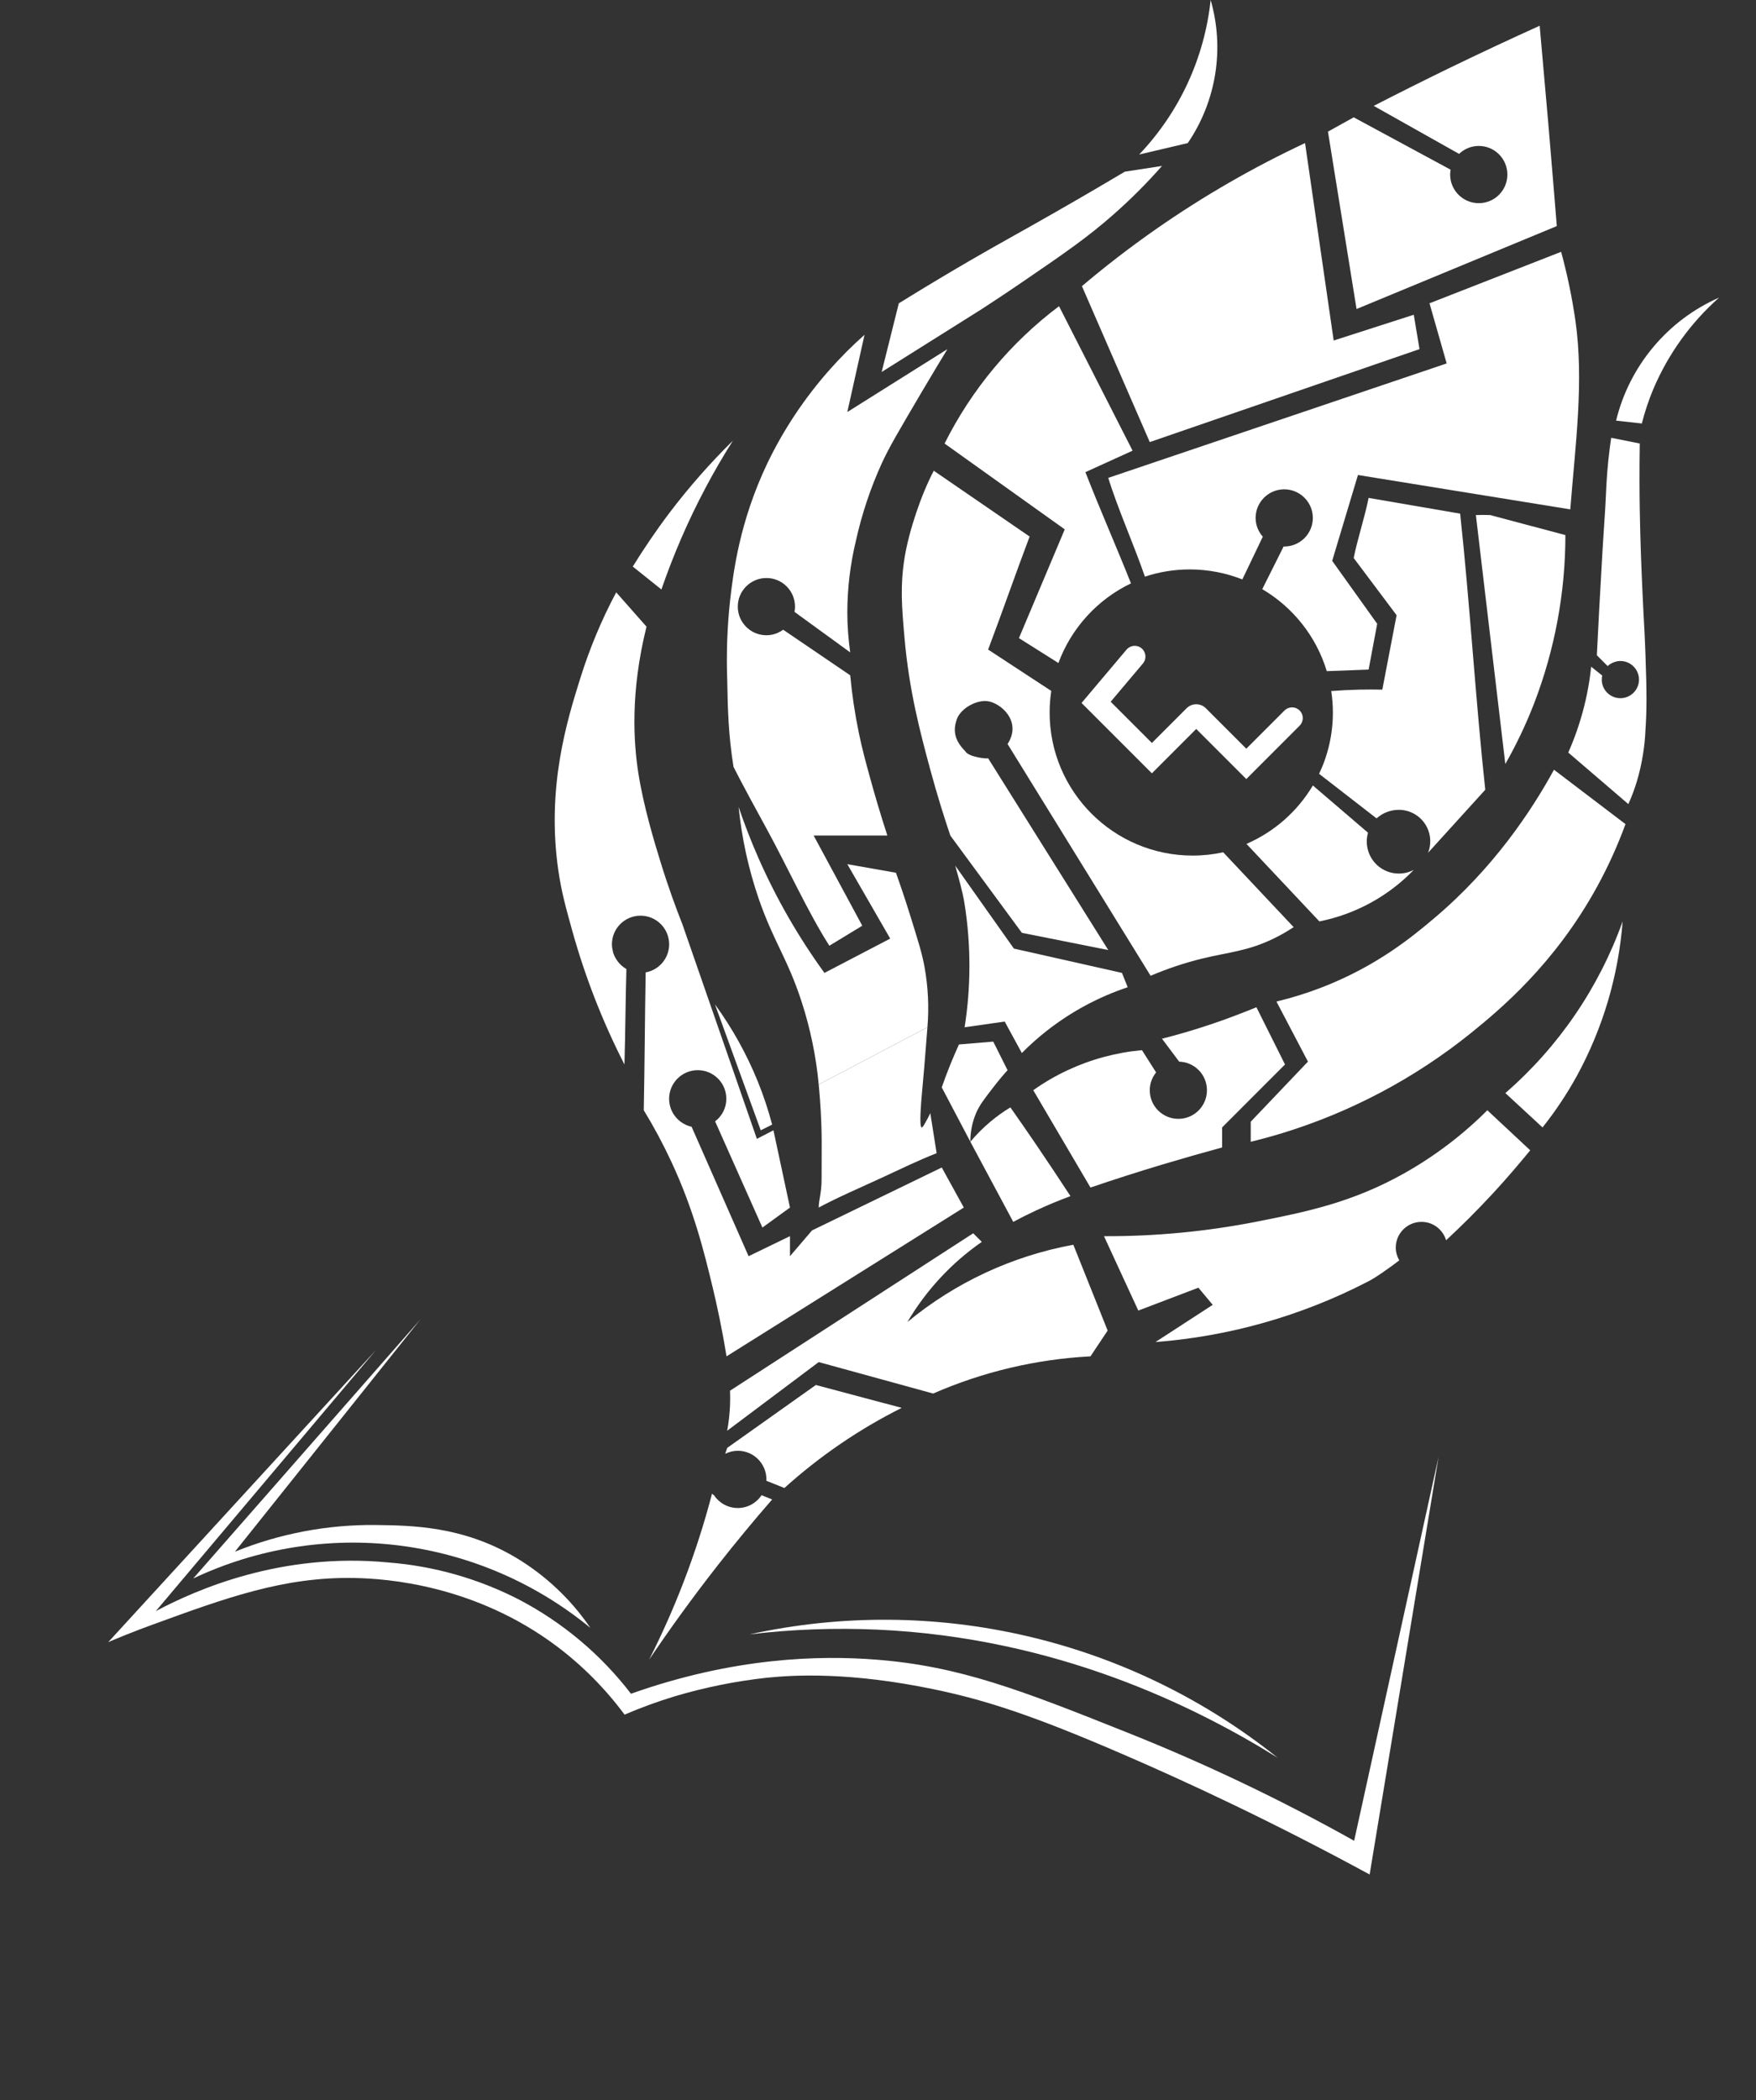
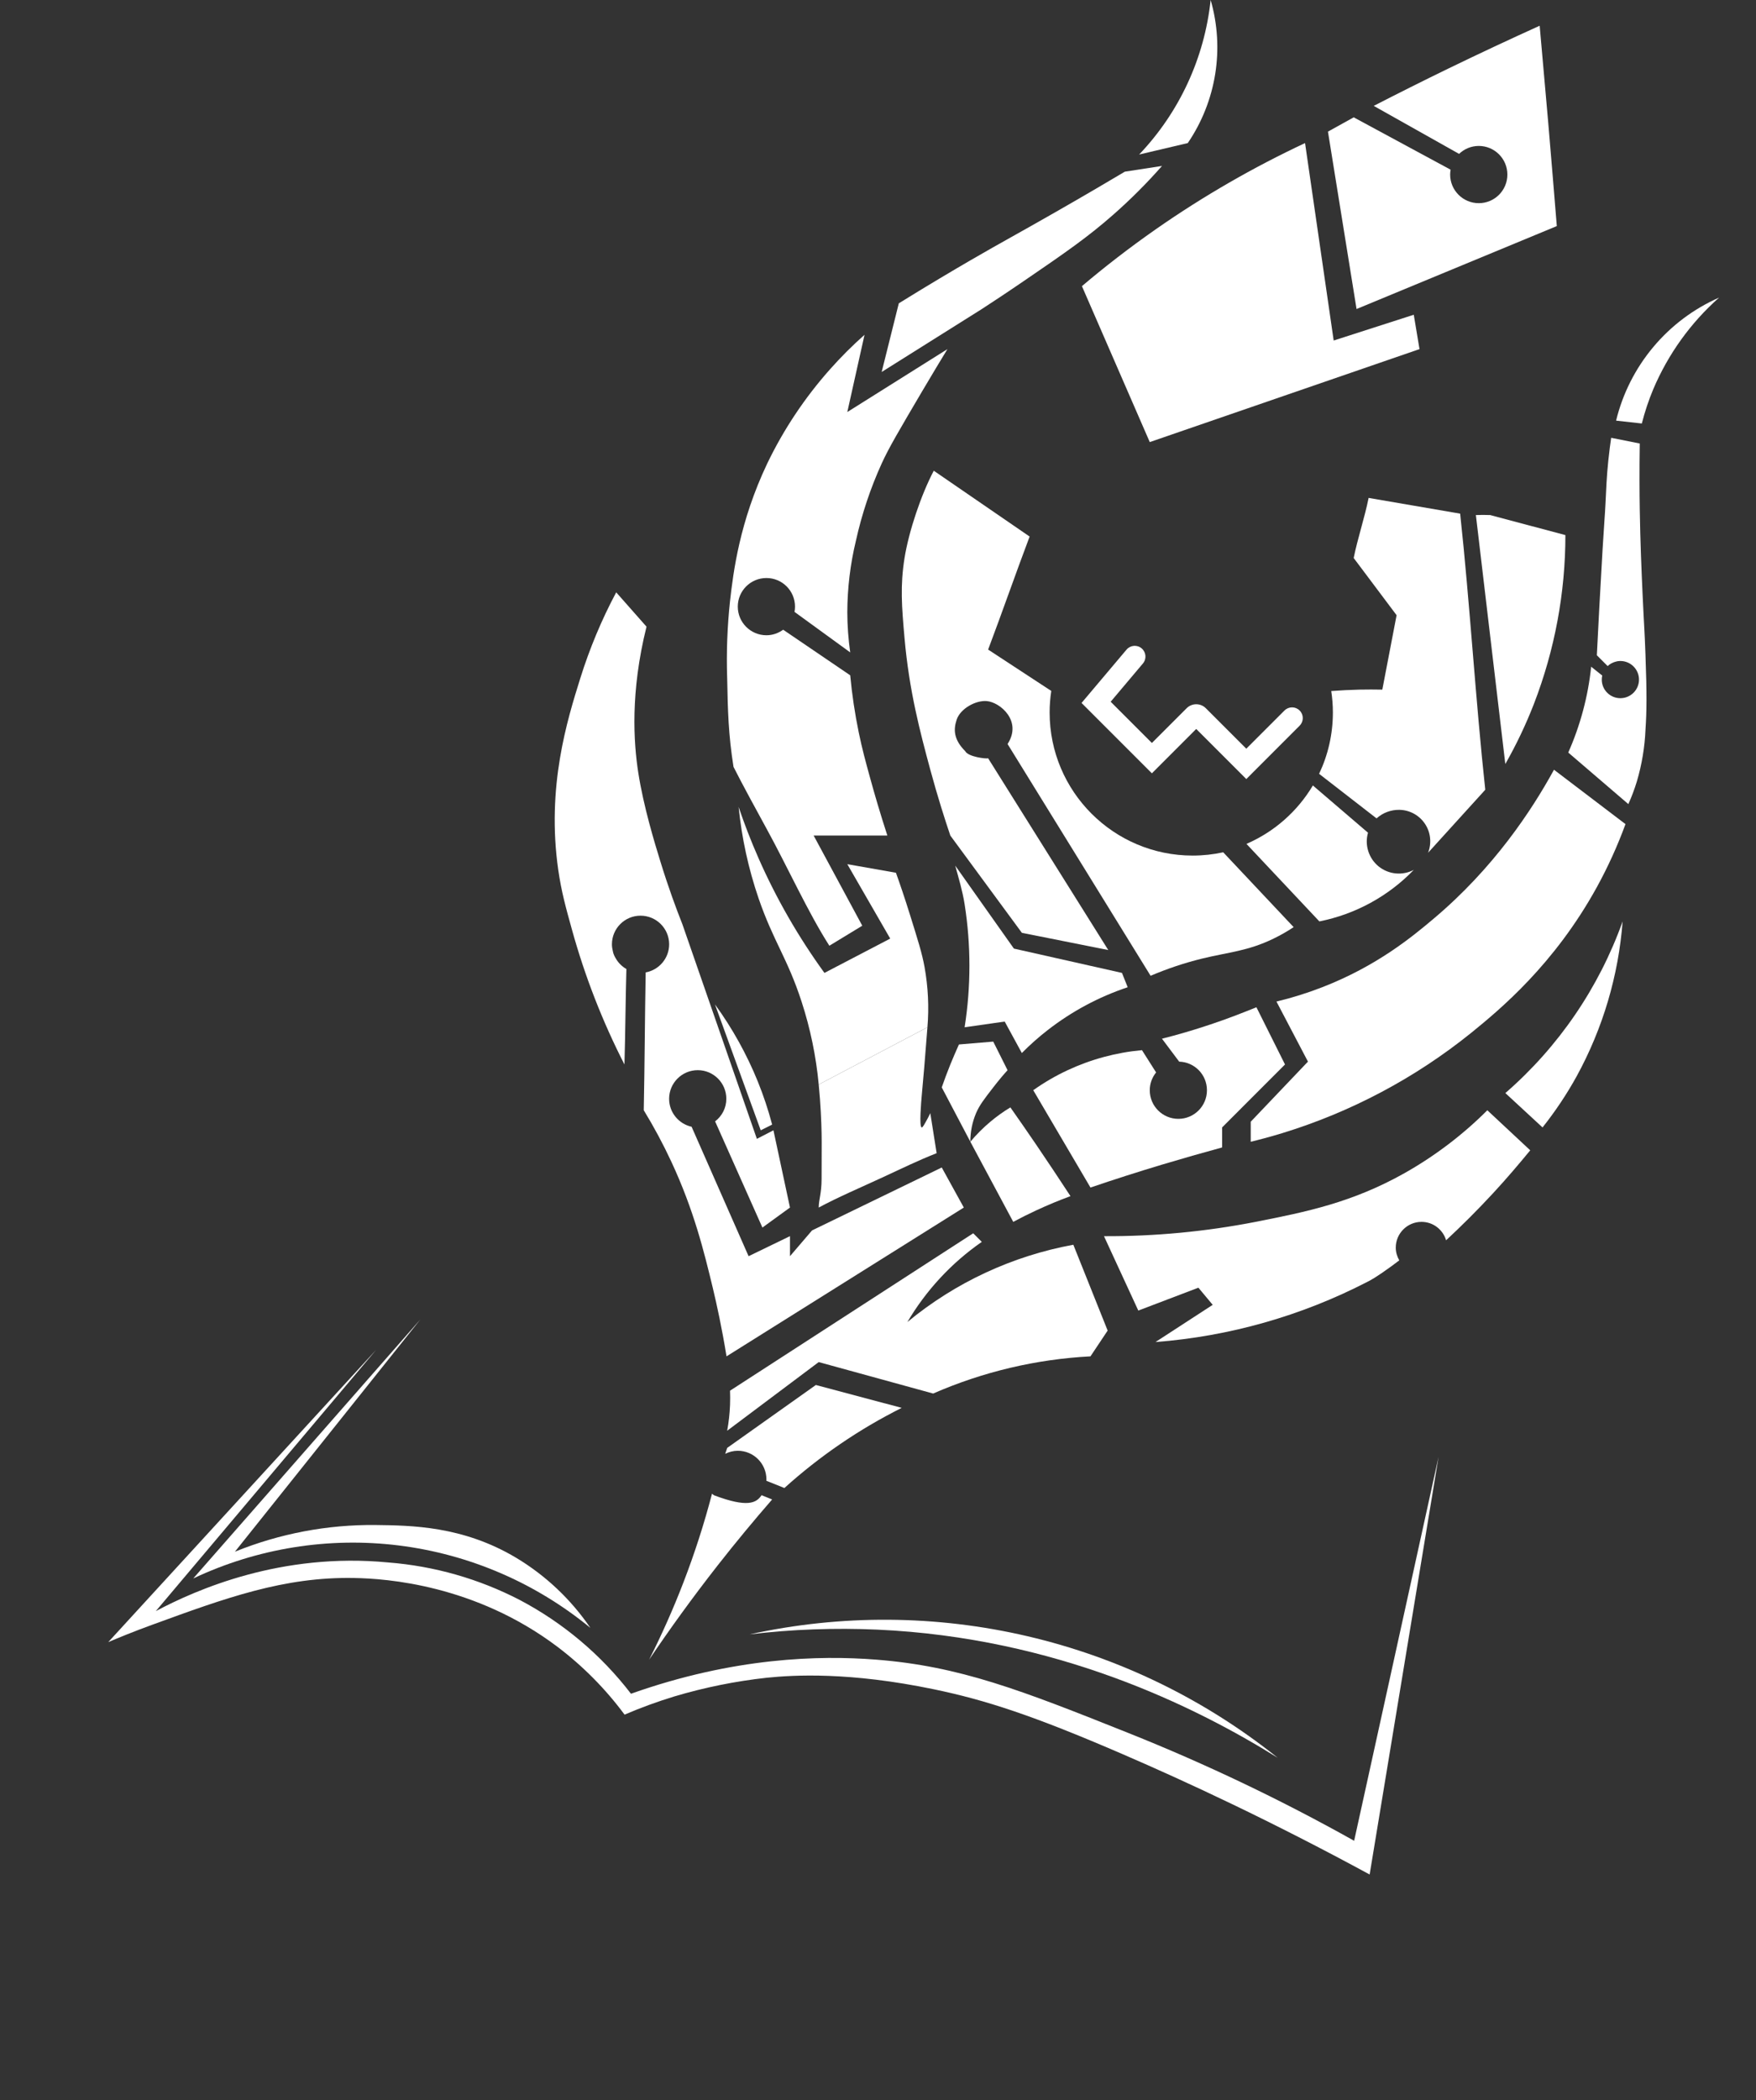
<svg xmlns="http://www.w3.org/2000/svg" width="46" height="55" viewBox="0 0 46 55" fill="none">
  <rect x="0" y="0" width="46" height="55" fill="#333333" stroke="none" />
  <path d="M2.836 43.006C3.107 42.891 3.496 42.731 3.97 42.558C5.914 41.849 7.438 41.289 9.291 41.327C10.117 41.342 12.443 41.502 14.597 43.124C15.267 43.63 15.861 44.23 16.361 44.905C16.786 44.723 17.221 44.564 17.663 44.429C18.454 44.193 19.265 44.029 20.086 43.939C20.794 43.866 22.256 43.782 24.467 44.242C25.815 44.522 27.061 44.926 29.396 45.935C31.085 46.664 33.308 47.696 35.879 49.092L37.684 38.157L35.473 48.209C33.567 47.141 31.593 46.198 29.564 45.388C26.737 44.259 25.138 43.635 22.942 43.464C21.474 43.35 19.233 43.399 16.529 44.358C15.747 43.339 14.753 42.502 13.617 41.903C12.546 41.348 11.375 41.014 10.173 40.92C7.37 40.649 5.14 41.632 4.082 42.194L9.851 35.354L2.836 43.006Z" fill="white" />
  <path d="M11.012 34.555L5.062 41.339C6.74 40.546 8.609 40.246 10.45 40.475C12.292 40.705 14.031 41.453 15.465 42.633C14.957 41.887 14.293 41.26 13.519 40.796C12.121 39.962 10.774 39.951 9.837 39.939C8.575 39.926 7.323 40.164 6.154 40.638L11.012 34.555Z" fill="white" />
  <path d="M19.637 42.803C20.747 42.67 21.867 42.629 22.984 42.679C27.658 42.89 31.29 44.677 33.47 46.035C31.55 44.498 29.311 43.411 26.918 42.852C24.525 42.293 22.037 42.276 19.637 42.803Z" fill="white" />
  <path d="M19.049 37.47C19.09 37.248 19.115 37.022 19.124 36.796C19.129 36.664 19.128 36.539 19.124 36.421L25.494 32.299L25.719 32.524C24.925 33.075 24.261 33.791 23.77 34.623C25.023 33.588 26.519 32.892 28.117 32.599L29.016 34.847L28.566 35.522C27.145 35.596 25.749 35.926 24.445 36.496L21.447 35.672L19.049 37.47Z" fill="white" />
  <path d="M18.729 26.304C19.128 27.403 19.528 28.503 19.928 29.602L20.227 29.452C20.126 29.07 20.001 28.694 19.853 28.328C19.562 27.61 19.184 26.93 18.729 26.304Z" fill="white" />
-   <path d="M16.576 14.838L17.326 15.438C17.476 15.006 17.648 14.555 17.85 14.089C18.233 13.206 18.684 12.354 19.199 11.541C18.605 12.125 18.055 12.751 17.55 13.414C17.176 13.908 16.854 14.389 16.576 14.838Z" fill="white" />
  <path d="M21.447 31.625C21.96 31.349 22.526 31.11 23.112 30.838C23.655 30.587 24.031 30.401 24.536 30.201L24.37 29.152C24.352 29.191 24.327 29.243 24.295 29.302C24.212 29.452 24.171 29.531 24.145 29.527C24.074 29.515 24.132 28.847 24.145 28.703C24.183 28.293 24.236 27.69 24.295 26.904L21.447 28.403C21.499 28.937 21.516 29.377 21.522 29.677C21.528 29.977 21.522 30.144 21.522 30.876C21.522 31.257 21.447 31.42 21.447 31.625Z" fill="white" />
  <path d="M19.349 21.133C19.431 21.95 19.607 22.755 19.873 23.531C20.26 24.655 20.629 25.097 20.997 26.229C21.227 26.935 21.378 27.664 21.447 28.403L24.295 26.904C24.339 26.378 24.313 25.849 24.22 25.33C24.152 24.955 24.048 24.634 23.845 23.981C23.699 23.511 23.566 23.125 23.47 22.857L22.196 22.632L23.32 24.581L21.597 25.48C20.918 24.544 20.34 23.54 19.873 22.482C19.667 22.015 19.494 21.564 19.349 21.133Z" fill="white" />
  <path d="M26.468 29.002C26.284 29.113 26.108 29.239 25.944 29.377C25.754 29.536 25.578 29.712 25.419 29.902L26.543 32C26.731 31.899 26.931 31.798 27.143 31.7C27.456 31.555 27.756 31.431 28.042 31.326C27.751 30.88 27.451 30.431 27.143 29.977C26.918 29.646 26.693 29.322 26.468 29.002Z" fill="white" />
  <path d="M32.764 29.902V29.377L34.263 27.803L33.438 26.23C33.846 26.132 34.246 26.007 34.637 25.855C36.07 25.299 36.999 24.53 37.56 24.056C39.134 22.73 40.127 21.22 40.708 20.159L42.581 21.583C42.373 22.151 42.123 22.702 41.832 23.232C40.716 25.261 39.292 26.439 38.534 27.054C37.067 28.235 35.389 29.125 33.588 29.677C33.252 29.779 32.967 29.853 32.764 29.902Z" fill="white" />
  <path d="M39.434 28.627L40.408 29.527C40.745 29.103 41.046 28.652 41.307 28.178C41.989 26.929 42.398 25.55 42.506 24.131C41.885 25.869 40.827 27.417 39.434 28.627Z" fill="white" />
  <path d="M42.335 11.016L43.009 11.091C43.087 10.784 43.187 10.484 43.309 10.192C43.699 9.274 44.287 8.455 45.033 7.794C44.366 8.087 43.776 8.531 43.308 9.09C42.84 9.649 42.507 10.308 42.335 11.016Z" fill="white" />
  <path d="M25.023 22.67C25.117 23.015 25.213 23.328 25.269 23.681C25.437 24.749 25.437 25.836 25.269 26.904L26.319 26.754L26.768 27.578C26.98 27.364 27.205 27.164 27.443 26.979C28.074 26.488 28.783 26.108 29.541 25.855L29.391 25.48L26.56 24.843L25.023 22.67Z" fill="white" />
  <path d="M23.545 7.944L23.096 9.742L25.719 8.094C25.979 7.925 26.371 7.667 26.843 7.344C27.908 6.616 28.497 6.209 29.166 5.62C29.617 5.223 30.043 4.797 30.44 4.346L29.466 4.496C29.069 4.732 28.444 5.101 27.667 5.545C26.682 6.109 26.262 6.33 25.419 6.819C24.977 7.076 24.329 7.458 23.545 7.944Z" fill="white" />
  <path d="M28.342 7.494C28.925 7 29.574 6.495 30.29 5.995C31.523 5.136 32.827 4.384 34.187 3.747C34.437 5.47 34.687 7.194 34.937 8.918L37.035 8.243C37.085 8.543 37.135 8.843 37.185 9.143L30.119 11.578L28.342 7.494Z" fill="white" />
  <path d="M38.662 13.489L39.433 20.009C39.721 19.504 39.971 18.978 40.182 18.436C40.727 17.025 41.007 15.526 41.007 14.014L39.037 13.489C38.831 13.484 38.856 13.485 38.662 13.489Z" fill="white" />
  <path d="M29.841 4.047L31.115 3.747C31.484 3.205 31.729 2.588 31.833 1.94C31.937 1.293 31.896 0.63 31.714 -0C31.553 1.518 30.895 2.941 29.841 4.047Z" fill="white" />
  <path d="M24.67 28.478L25.419 29.901C25.418 29.644 25.469 29.389 25.569 29.152C25.662 28.937 25.782 28.785 26.019 28.478C26.169 28.284 26.299 28.131 26.394 28.028L26.019 27.279L25.12 27.354C25.045 27.521 24.97 27.695 24.895 27.878C24.811 28.085 24.737 28.286 24.67 28.478Z" fill="white" />
  <path d="M38.25 13.452C38.5 15.75 38.658 18.385 38.908 20.683L37.41 22.333C37.458 22.209 37.476 22.076 37.462 21.944C37.448 21.812 37.402 21.685 37.328 21.575C37.255 21.465 37.155 21.374 37.039 21.31C36.923 21.246 36.793 21.212 36.66 21.209C36.439 21.205 36.225 21.285 36.06 21.433L34.555 20.266C34.786 19.78 34.916 19.235 34.916 18.66C34.916 18.469 34.901 18.282 34.873 18.098C35.119 18.079 35.365 18.067 35.611 18.061C35.817 18.057 36.017 18.057 36.211 18.061C36.336 17.412 36.46 16.762 36.585 16.112L35.461 14.614C35.561 14.114 35.753 13.539 35.852 13.04L38.25 13.452Z" fill="white" />
  <path d="M35.836 21.808C35.791 21.966 35.793 22.134 35.843 22.291C35.892 22.448 35.987 22.587 36.114 22.691C36.242 22.794 36.397 22.858 36.56 22.874C36.724 22.89 36.89 22.858 37.035 22.782C36.368 23.473 35.504 23.944 34.562 24.131L32.652 22.101C33.381 21.786 33.99 21.247 34.392 20.571L35.836 21.808Z" fill="white" />
  <path d="M26.972 14.052C26.622 14.976 26.235 16.087 25.885 17.012L27.539 18.095C27.511 18.279 27.496 18.468 27.496 18.66C27.496 20.729 29.174 22.407 31.243 22.407C31.518 22.407 31.785 22.377 32.043 22.321L33.888 24.281C33.72 24.393 33.545 24.493 33.363 24.581C32.684 24.911 32.195 24.933 31.489 25.105C31.028 25.218 30.578 25.369 30.141 25.555L26.394 19.485C26.785 18.886 26.2 18.39 25.848 18.361C25.559 18.337 25.158 18.558 25.061 18.847C24.971 19.113 24.986 19.373 25.285 19.673C25.36 19.822 25.838 19.878 25.885 19.859L29.032 24.881L26.769 24.43L24.895 21.883C24.755 21.47 24.565 20.878 24.37 20.159C24.103 19.17 23.817 18.096 23.695 16.712C23.621 15.877 23.579 15.343 23.695 14.614C23.809 13.908 24.128 12.961 24.461 12.328L26.972 14.052Z" fill="white" />
-   <path d="M29.669 11.803L28.433 12.365C28.807 13.324 29.244 14.316 29.627 15.278C28.752 15.697 28.064 16.447 27.726 17.364L26.692 16.712C27.092 15.763 27.492 14.813 27.892 13.864L24.744 11.616C25.452 10.201 26.478 8.97 27.742 8.019L29.669 11.803Z" fill="white" />
  <path d="M16.936 16.412C16.508 18.13 16.598 19.447 16.72 20.234C16.858 21.126 17.153 22.088 17.298 22.558C17.507 23.239 17.715 23.8 17.876 24.206L19.827 29.826L20.261 29.602L20.694 31.625L19.972 32.149L18.733 29.368C18.911 29.231 19.027 29.019 19.027 28.777C19.027 28.363 18.692 28.027 18.278 28.027C17.864 28.027 17.528 28.363 17.528 28.777C17.528 29.136 17.781 29.435 18.117 29.509L19.61 32.899L20.694 32.374V32.899L21.272 32.224L24.67 30.576L25.248 31.625L19.032 35.522C18.91 34.773 18.775 34.157 18.671 33.724C18.443 32.779 18.177 31.693 17.587 30.426C17.371 29.962 17.13 29.512 16.864 29.077C16.888 27.886 16.892 26.66 16.914 25.467C17.263 25.403 17.529 25.098 17.529 24.73C17.529 24.317 17.193 23.981 16.779 23.981C16.365 23.981 16.03 24.317 16.03 24.73C16.03 24.796 16.041 24.859 16.056 24.92C16.063 24.956 16.073 24.986 16.087 25.017C16.089 25.023 16.091 25.027 16.094 25.032C16.104 25.054 16.116 25.078 16.132 25.102C16.198 25.218 16.294 25.312 16.409 25.378C16.386 26.189 16.382 27.07 16.358 27.878C15.784 26.756 15.324 25.576 14.985 24.355C14.817 23.75 14.706 23.349 14.624 22.782C14.312 20.609 14.858 18.86 15.202 17.761C15.446 16.982 15.76 16.229 16.142 15.513L16.936 16.412Z" fill="white" />
-   <path d="M18.704 39.16C18.838 39.361 19.067 39.494 19.327 39.494C19.588 39.494 19.816 39.36 19.95 39.158L20.227 39.27C19.758 39.809 19.281 40.383 18.803 40.993C18.139 41.841 17.541 42.669 17.004 43.466C17.338 42.807 17.638 42.132 17.903 41.443C18.196 40.683 18.446 39.907 18.652 39.119C18.668 39.135 18.687 39.147 18.704 39.16Z" fill="white" />
+   <path d="M18.704 39.16C19.588 39.494 19.816 39.36 19.95 39.158L20.227 39.27C19.758 39.809 19.281 40.383 18.803 40.993C18.139 41.841 17.541 42.669 17.004 43.466C17.338 42.807 17.638 42.132 17.903 41.443C18.196 40.683 18.446 39.907 18.652 39.119C18.668 39.135 18.687 39.147 18.704 39.16Z" fill="white" />
  <path d="M23.621 36.871C22.507 37.429 21.473 38.135 20.548 38.97L20.075 38.78C20.076 38.769 20.077 38.757 20.077 38.745C20.077 38.331 19.742 37.995 19.328 37.995C19.209 37.995 19.098 38.025 18.998 38.074L19.049 37.92L21.372 36.272L23.621 36.871Z" fill="white" />
  <path d="M22.196 10.791L24.819 9.143C24.661 9.402 24.426 9.791 24.145 10.267C23.572 11.241 23.285 11.724 23.096 12.14C22.801 12.789 22.575 13.467 22.421 14.164C22.273 14.777 22.198 15.406 22.196 16.038C22.197 16.389 22.223 16.739 22.272 17.086L20.813 16.025C20.821 15.98 20.826 15.934 20.826 15.887C20.826 15.473 20.491 15.138 20.077 15.138C19.663 15.138 19.327 15.473 19.327 15.887C19.327 16.301 19.663 16.637 20.077 16.637C20.242 16.637 20.392 16.581 20.516 16.492L22.272 17.686C22.319 18.189 22.394 18.69 22.496 19.185C22.586 19.62 22.675 19.944 22.796 20.384C22.905 20.781 23.053 21.291 23.245 21.882H21.314L22.588 24.244L21.726 24.768C21.173 23.907 20.619 22.683 20.077 21.696C19.814 21.214 19.451 20.552 19.215 20.084C19.081 19.241 19.065 18.615 19.049 17.761C19.026 17.086 19.052 16.41 19.124 15.738C19.209 14.988 19.372 13.667 20.098 12.14C20.529 11.243 21.085 10.411 21.747 9.667C22.029 9.35 22.329 9.05 22.647 8.768L22.196 10.791Z" fill="white" />
  <path d="M33.662 27.878L32.014 29.527V30.051C31.5 30.191 30.974 30.341 30.439 30.501C29.794 30.695 29.17 30.895 28.566 31.101L27.067 28.552C27.351 28.35 27.652 28.175 27.967 28.028C28.581 27.742 29.24 27.564 29.915 27.503L30.285 28.086C30.182 28.215 30.119 28.376 30.119 28.553C30.119 28.967 30.454 29.302 30.868 29.302C31.282 29.302 31.617 28.967 31.617 28.553C31.617 28.146 31.294 27.815 30.89 27.804L30.439 27.203C30.841 27.102 31.268 26.978 31.714 26.828C32.143 26.685 32.544 26.529 32.913 26.379L33.662 27.878Z" fill="white" />
  <path d="M40.558 3.222C40.635 4.126 40.709 5.025 40.782 5.921L35.536 8.093C35.286 6.545 35.037 4.996 34.787 3.447L35.462 3.073L38 4.444C37.993 4.486 37.988 4.528 37.988 4.572C37.988 4.986 38.325 5.321 38.738 5.321C39.152 5.321 39.487 4.986 39.487 4.572C39.487 4.158 39.152 3.822 38.738 3.822C38.538 3.822 38.356 3.902 38.222 4.03L35.986 2.773C36.62 2.447 37.269 2.122 37.935 1.798C38.747 1.404 39.547 1.03 40.333 0.674C40.409 1.52 40.484 2.37 40.558 3.222Z" fill="white" />
-   <path d="M40.895 6.595C41.056 7.186 41.181 7.787 41.269 8.394C41.497 9.986 41.268 11.643 41.135 13.34L35.573 12.44L34.898 14.688L36.077 16.337L35.852 17.536L34.756 17.577C34.481 16.667 33.87 15.903 33.066 15.43C33.252 15.058 33.439 14.685 33.625 14.313L33.627 14.312C33.632 14.313 33.636 14.313 33.641 14.313C34.054 14.313 34.391 13.978 34.391 13.565C34.391 13.151 34.054 12.815 33.641 12.815C33.227 12.815 32.892 13.151 32.892 13.565C32.892 13.754 32.965 13.924 33.08 14.056L32.544 15.175C32.118 15.007 31.654 14.913 31.168 14.913C30.757 14.913 30.362 14.979 29.992 15.102C29.705 14.269 29.274 13.305 29.032 12.515L37.897 9.518L37.447 7.943L40.895 6.595Z" fill="white" />
  <path d="M42.955 11.615C42.945 12.32 42.948 12.909 42.955 13.339C42.969 14.207 43 14.919 43.03 15.588C43.069 16.437 43.081 16.479 43.105 17.161C43.143 18.182 43.137 18.638 43.105 19.109C43.086 19.567 43.01 20.02 42.881 20.459C42.819 20.663 42.744 20.864 42.656 21.059L41.082 19.709C41.398 18.996 41.601 18.237 41.682 17.461L41.972 17.692C41.964 17.727 41.96 17.762 41.96 17.799C41.96 18.068 42.178 18.285 42.447 18.285C42.716 18.285 42.934 18.068 42.935 17.799C42.935 17.53 42.716 17.311 42.447 17.311C42.444 17.311 42.44 17.312 42.437 17.312C42.435 17.312 42.432 17.312 42.431 17.311C42.393 17.312 42.355 17.319 42.319 17.33C42.241 17.351 42.171 17.39 42.114 17.444L41.831 17.161C41.862 16.53 41.916 15.483 41.981 14.389C42.037 13.467 42.035 13.614 42.057 13.19C42.077 12.793 42.086 12.5 42.131 12.065C42.157 11.811 42.186 11.604 42.206 11.466L42.955 11.615Z" fill="white" />
  <path d="M40.086 30.126C39.786 30.49 39.467 30.867 39.112 31.25C38.694 31.702 38.28 32.112 37.882 32.482C37.799 32.204 37.544 32 37.238 32C36.866 32 36.563 32.302 36.563 32.675C36.563 32.796 36.599 32.909 36.655 33.008C36.597 33.052 36.531 33.103 36.451 33.161C36.039 33.461 35.889 33.536 35.815 33.573C34.09 34.463 32.204 34.999 30.269 35.147L31.768 34.173L31.393 33.724L29.819 34.323L28.92 32.375C30.253 32.381 31.583 32.255 32.892 32C34.23 31.737 35.424 31.492 36.789 30.726C37.585 30.277 38.316 29.723 38.962 29.077L40.086 30.126Z" fill="white" />
  <path fill-rule="evenodd" clip-rule="evenodd" d="M29.906 16.98C30.025 17.08 30.04 17.258 29.94 17.376L29.095 18.378L30.175 19.458L31.085 18.548C31.224 18.409 31.449 18.409 31.588 18.548L32.648 19.608L33.648 18.608C33.758 18.498 33.936 18.498 34.045 18.608C34.155 18.717 34.155 18.895 34.045 19.005L32.648 20.403L31.336 19.091L30.175 20.253L28.332 18.41L29.51 17.014C29.61 16.895 29.788 16.88 29.906 16.98Z" fill="white" />
</svg>